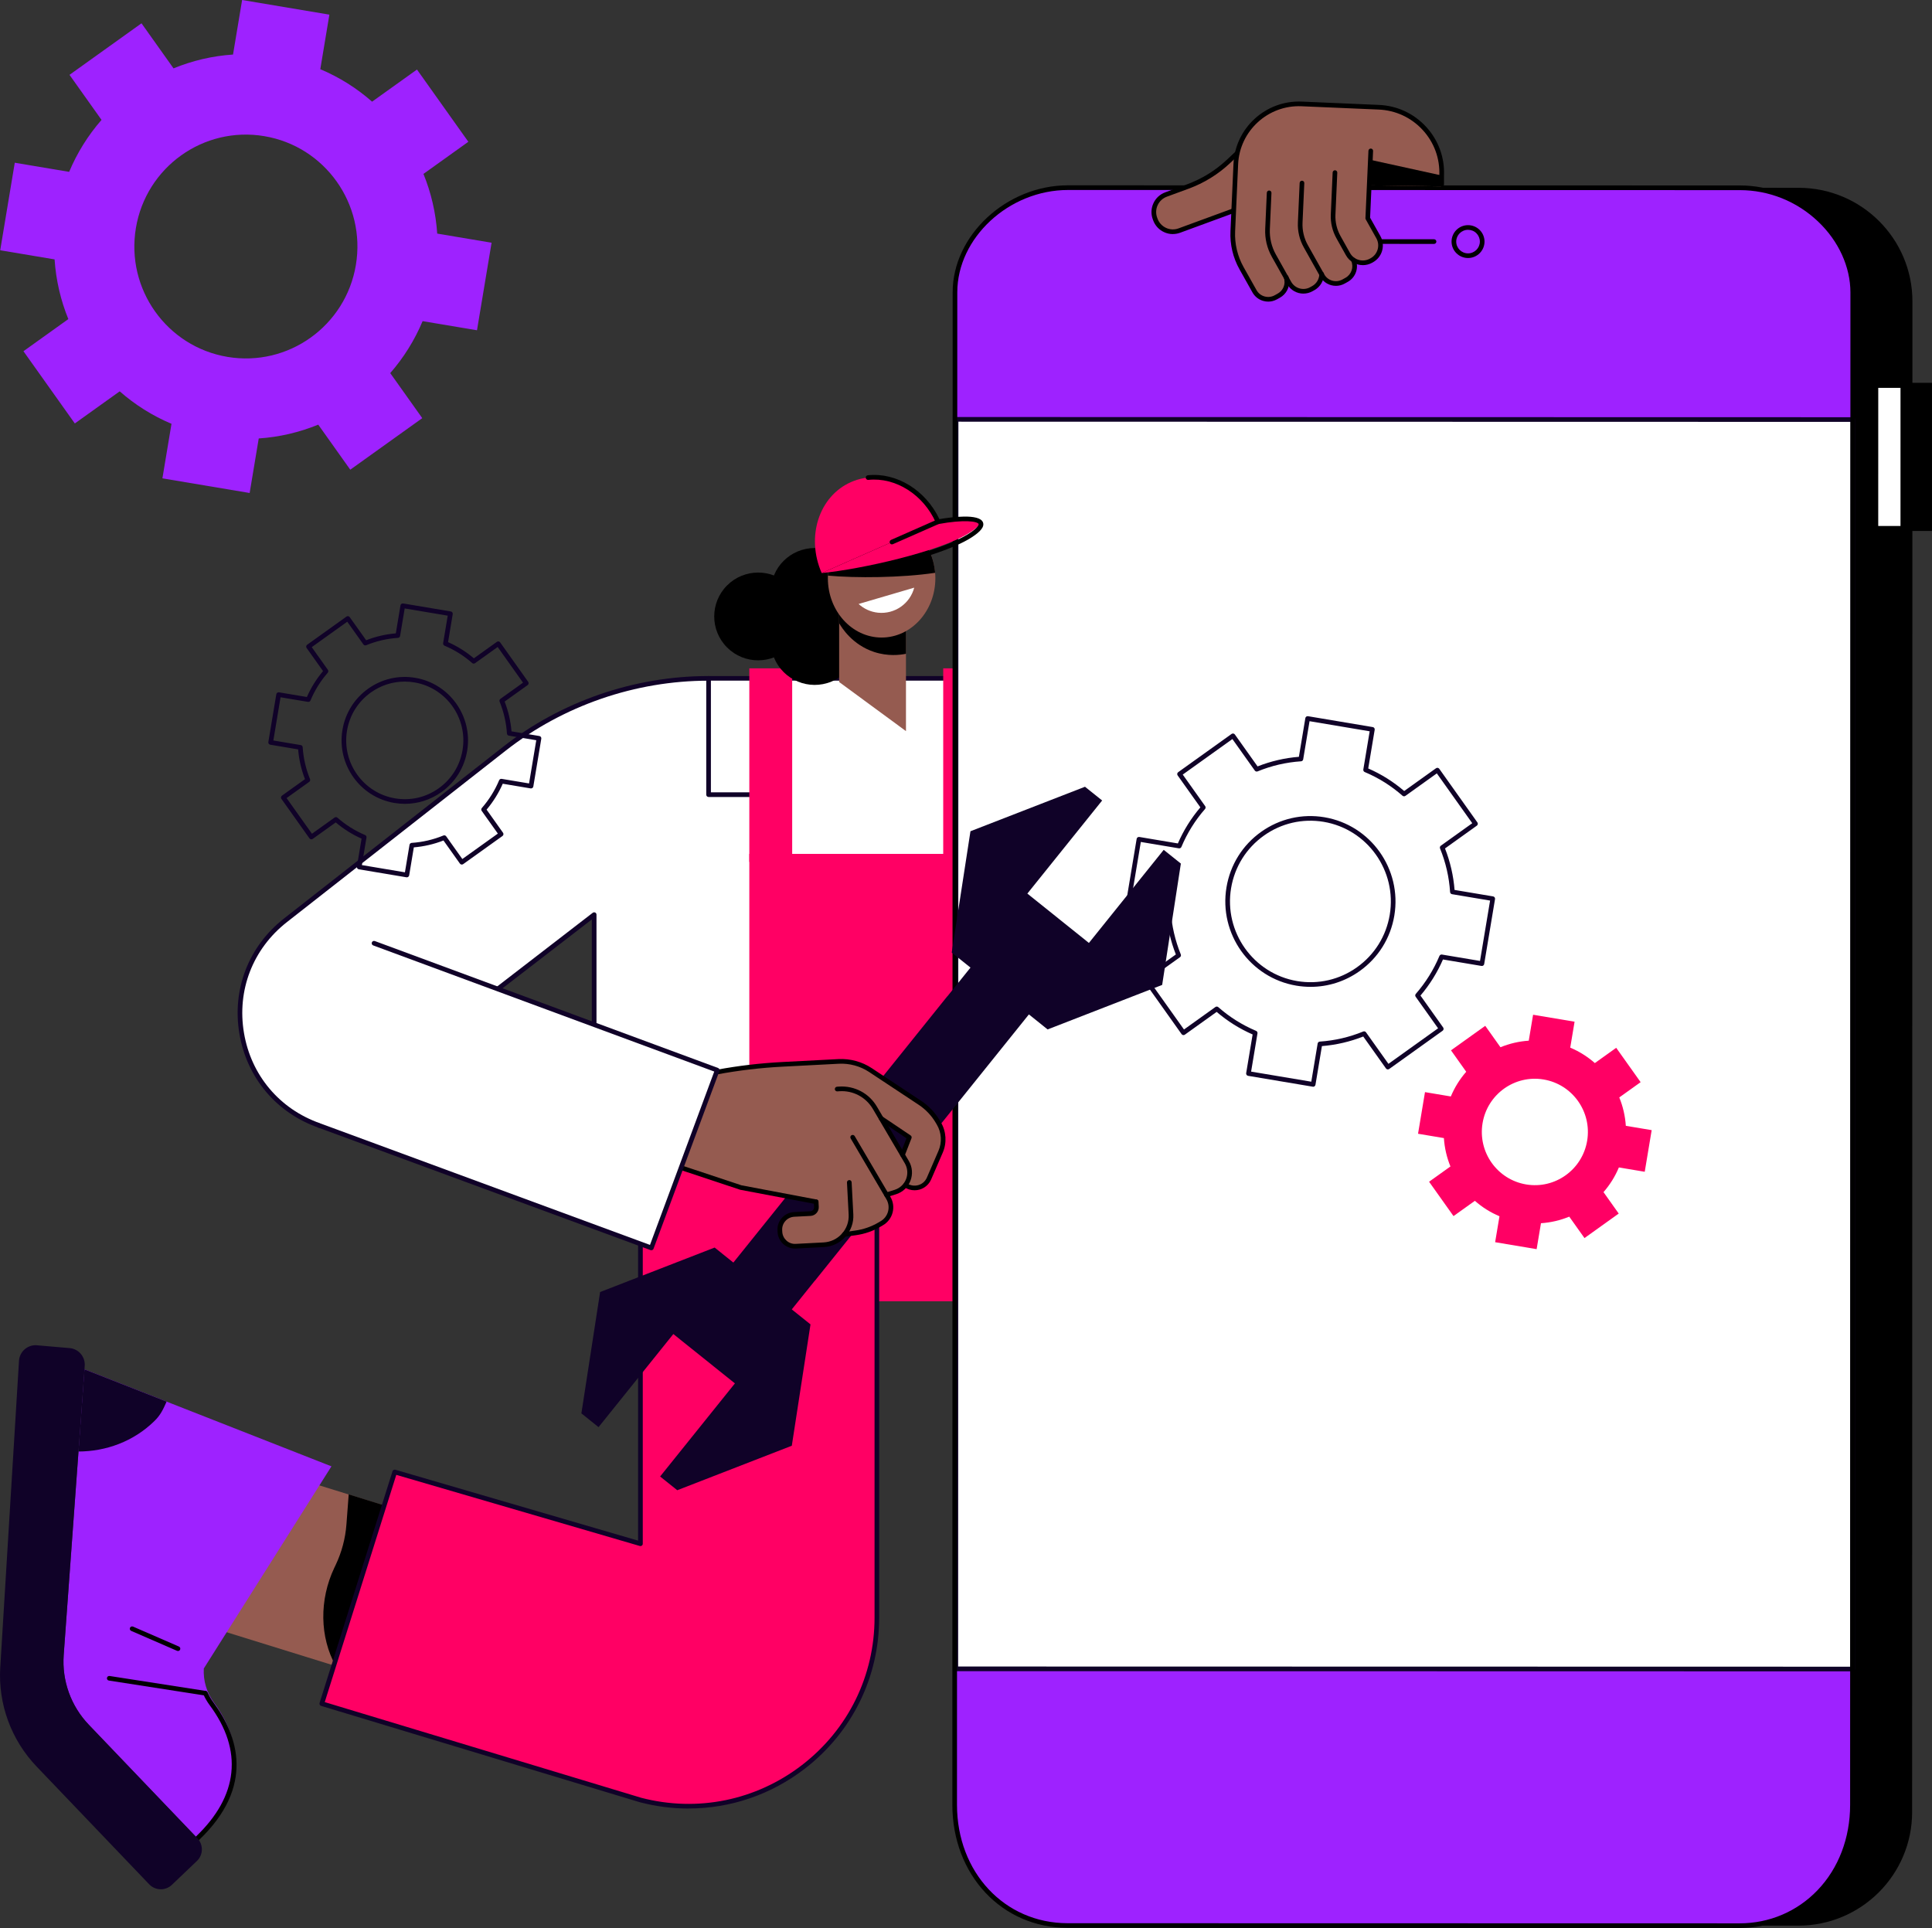
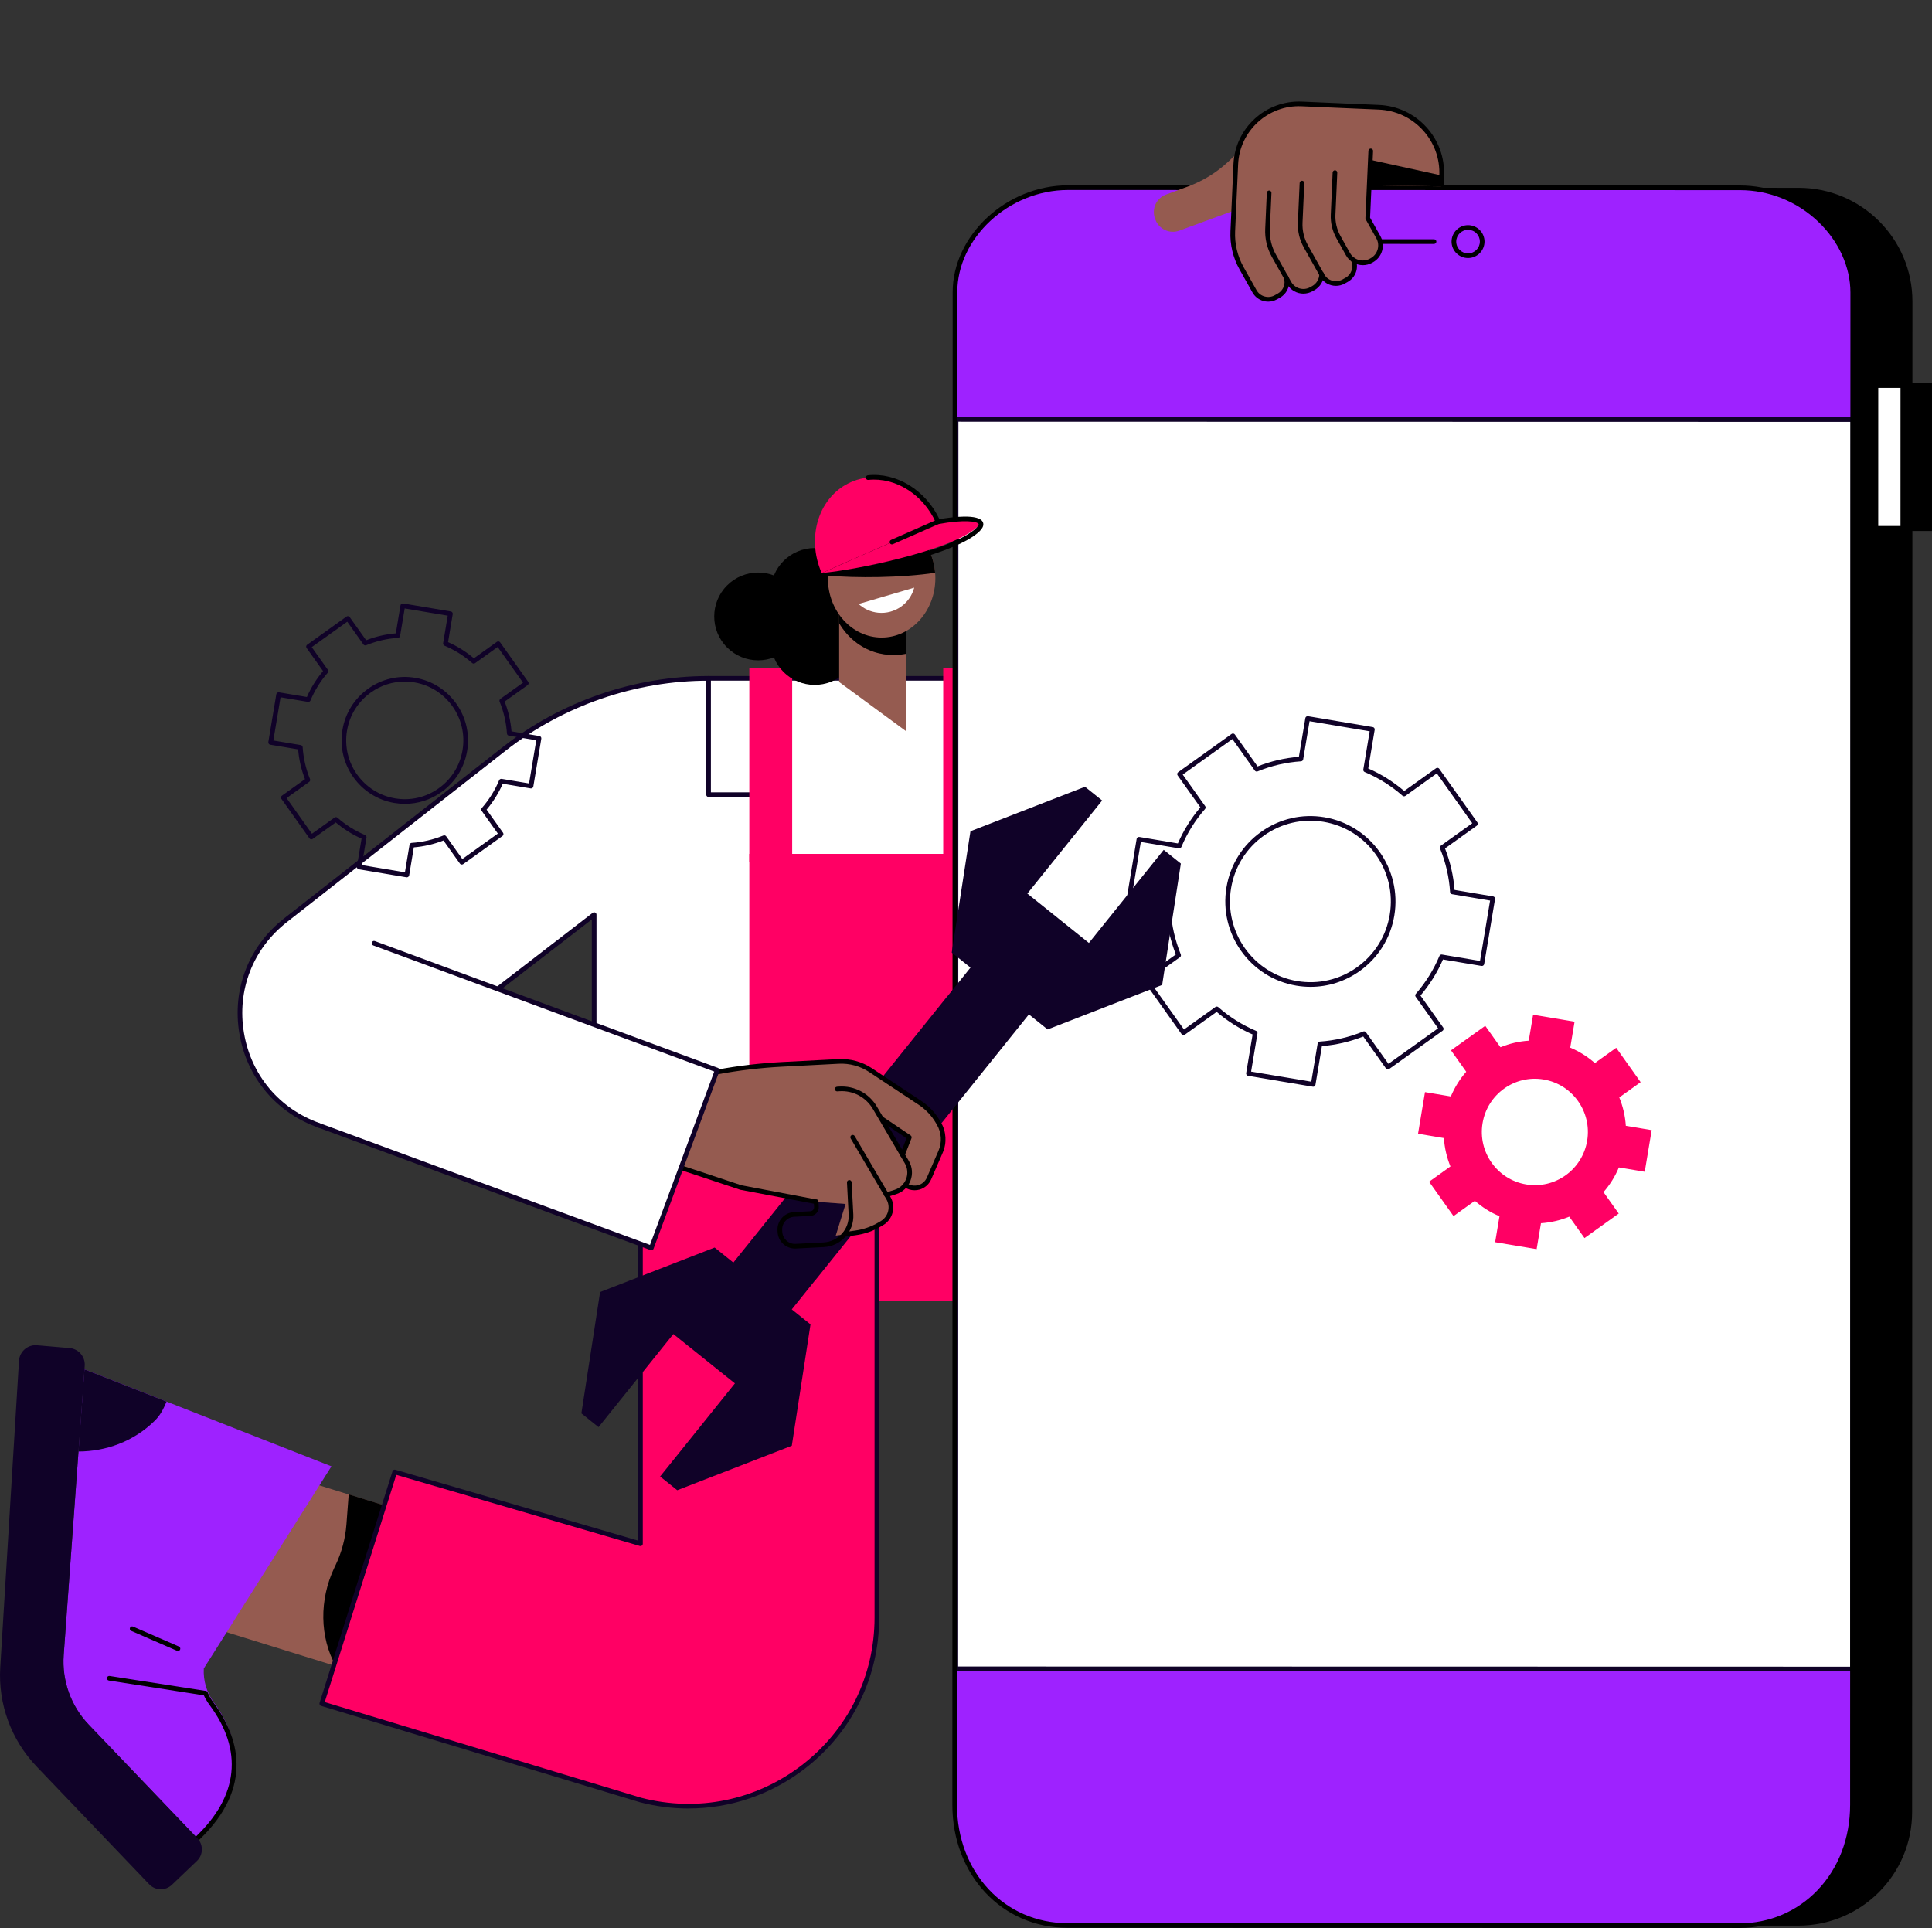
<svg xmlns="http://www.w3.org/2000/svg" width="497" height="496" viewBox="0 0 497 496" fill="none">
  <rect x="0" y="0" width="497" height="496" fill="#333333" stroke="none" />
  <g clip-path="url(#clip0_25_4)">
    <path d="M359.054 382.46H316.388V438.916H359.054V382.46Z" fill="#955B50" />
    <path d="M359.054 406.148C353.274 412.287 344.239 415.27 335.305 413.982L334.501 413.868C330.97 413.359 327.348 413.515 323.889 414.318L316.388 416.06V382.46H359.054V406.148Z" fill="black" />
    <path d="M333.35 272.059H169.208V334.773H311.303V406.148H365.254V303.922C365.254 286.326 350.972 272.059 333.356 272.059H333.35Z" fill="#FF0064" />
    <path d="M311.297 335.378C311.172 335.378 311.046 335.336 310.938 335.258C310.674 335.061 310.62 334.683 310.818 334.42L330.982 307.6C331.18 307.336 331.557 307.282 331.821 307.48C332.085 307.678 332.139 308.055 331.941 308.319L311.777 335.139C311.657 335.294 311.477 335.378 311.297 335.378Z" fill="#100228" />
    <path d="M429.949 477.253V467.76C429.949 460.675 424.726 454.674 417.705 453.685L398.081 450.924C394.963 450.487 392.007 449.271 389.489 447.391L385.016 444.318C375.321 437.664 372.94 428.357 372.383 427.35H308.563L304.462 476.636L429.955 477.253H429.949Z" fill="#9E22FF" />
-     <path d="M304.138 476.277C302.388 476.277 300.973 477.691 300.967 479.44L300.925 492.484C300.925 494.383 302.465 495.922 304.366 495.922H429.949C432.935 495.922 435.357 493.502 435.357 490.52V481.68C435.357 478.697 432.935 476.277 429.949 476.277H304.138Z" fill="black" />
    <path d="M429.979 476.87C429.979 476.87 429.955 476.87 429.943 476.87C429.613 476.852 429.361 476.571 429.379 476.235L429.781 469.288C430.195 462.118 425.146 455.895 418.035 454.817L394.459 451.242C394.208 451.206 393.938 451.32 393.794 451.541L381.634 470.012C381.455 470.288 381.083 470.366 380.801 470.186C380.525 470.006 380.447 469.635 380.627 469.353L392.787 450.882C393.188 450.271 393.914 449.948 394.633 450.062L418.209 453.637C425.938 454.811 431.424 461.567 430.968 469.359L430.566 476.307C430.548 476.624 430.285 476.87 429.967 476.87H429.979Z" fill="black" />
    <path d="M372.383 453.937C372.179 453.937 371.975 453.829 371.861 453.637C371.693 453.35 371.789 452.985 372.077 452.817L384.956 445.312C385.244 445.145 385.61 445.24 385.777 445.528C385.945 445.815 385.849 446.181 385.562 446.348L372.683 453.853C372.587 453.907 372.485 453.937 372.383 453.937Z" fill="black" />
    <path d="M328.512 476.906C324.422 460.411 312.659 453.422 306.573 450.84L304.282 476.343C303.587 476.343 328.512 476.912 328.512 476.912V476.906Z" fill="#100228" />
    <path d="M109.005 435.642L121.813 394.436L67.839 377.695L55.03 418.901L109.005 435.642Z" fill="#955B50" />
    <path d="M86.364 428.59C82.233 421.187 82.095 411.574 86.004 403.333L86.358 402.59C87.905 399.326 88.846 395.793 89.116 392.211L89.704 384.449L121.823 394.415L109.01 435.622L86.364 428.596V428.59Z" fill="black" />
    <path d="M164.747 463.071L82.778 438.287L101.539 378.687L164.753 397.152V271.43H225.575V416.156C225.575 447.918 195.518 471.102 164.753 463.071H164.747Z" fill="#FF0064" />
    <path d="M177.147 465.275C172.974 465.275 168.765 464.742 164.598 463.652C164.592 463.652 164.586 463.652 164.574 463.646L82.605 438.862C82.449 438.814 82.323 438.712 82.251 438.568C82.179 438.425 82.161 438.263 82.209 438.107L100.97 378.507C101.066 378.196 101.396 378.022 101.707 378.112L164.148 396.35V271.424C164.148 271.095 164.418 270.825 164.747 270.825H225.569C225.899 270.825 226.169 271.095 226.169 271.424V416.15C226.169 431.477 219.202 445.636 207.06 455.003C198.324 461.741 187.855 465.263 177.141 465.263L177.147 465.275ZM164.915 462.496C179.395 466.275 194.487 463.196 206.334 454.063C218.182 444.923 224.975 431.106 224.975 416.156V272.029H165.353V397.152C165.353 397.338 165.263 397.518 165.113 397.631C164.963 397.745 164.765 397.781 164.586 397.727L101.941 379.43L83.54 437.892L164.921 462.496H164.915Z" fill="#100228" />
    <path d="M85.261 377.238L21.729 352.292L16.387 425.775C15.907 432.393 18.245 438.904 22.832 443.695L50.791 472.935C66.428 458.016 59.628 444.186 55.054 438.023C53.177 435.49 52.254 432.387 52.427 429.243L85.261 377.238Z" fill="#9E22FF" />
    <path d="M50.791 473.534C50.635 473.534 50.473 473.474 50.359 473.348C50.131 473.109 50.137 472.731 50.377 472.504C61.355 462.035 62.579 450.325 53.915 438.646C53.273 437.778 52.727 436.837 52.302 435.843C52.17 435.538 52.314 435.184 52.614 435.059C52.919 434.927 53.273 435.065 53.399 435.37C53.789 436.28 54.286 437.143 54.874 437.933C61.2 446.462 65.702 459.537 51.199 473.372C51.085 473.48 50.935 473.54 50.785 473.54L50.791 473.534Z" fill="black" />
    <path d="M50.791 472.935L22.832 443.695C18.245 438.898 15.907 432.387 16.387 425.775L21.729 352.292L21.801 351.25C21.891 349.052 20.302 347.141 18.125 346.836L9.755 346.117C7.285 345.77 5.036 347.602 4.887 350.088L0.066 428.949C-0.51 438.383 2.878 447.624 9.407 454.458L38.385 484.77C39.962 486.417 42.57 486.477 44.219 484.902L50.653 478.763C52.302 477.188 52.361 474.582 50.785 472.935H50.791Z" fill="#100228" />
    <path d="M20.188 373.422C27.215 373.404 34.326 370.883 39.734 365.57C41.311 364.025 41.941 362.642 42.858 360.587L21.723 352.286L20.188 373.416V373.422Z" fill="#100228" />
    <path d="M52.757 436.191C52.727 436.191 52.697 436.191 52.661 436.185L28.013 432.351C27.683 432.303 27.461 431.992 27.515 431.669C27.569 431.339 27.875 431.118 28.198 431.172L52.847 435.005C53.177 435.053 53.399 435.364 53.345 435.687C53.297 435.981 53.045 436.197 52.751 436.197L52.757 436.191Z" fill="black" />
    <path d="M45.784 424.745C45.706 424.745 45.622 424.727 45.544 424.697L33.751 419.57C33.445 419.438 33.307 419.085 33.439 418.78C33.571 418.474 33.925 418.336 34.23 418.468L46.024 423.595C46.33 423.727 46.468 424.08 46.336 424.386C46.24 424.613 46.018 424.745 45.784 424.745Z" fill="black" />
    <path d="M364.139 197.797V174.517H182.279C163.213 174.517 144.697 180.908 129.702 192.665L73.443 236.758C54.382 251.695 59.479 281.792 82.395 289.638L152.852 235.309V279.007L252.838 271.424L262.863 222.132H339.766C353.226 222.132 364.139 211.232 364.139 197.786V197.797Z" fill="white" />
    <path d="M82.395 290.237C82.329 290.237 82.263 290.225 82.203 290.207C71.231 286.451 63.52 277.384 61.589 265.956C59.653 254.528 63.946 243.436 73.077 236.285L129.336 192.191C144.368 180.41 163.177 173.918 182.285 173.918H364.145C364.474 173.918 364.744 174.188 364.744 174.517V197.797C364.744 211.549 353.544 222.743 339.772 222.743H263.355L253.426 271.556C253.372 271.82 253.15 272.011 252.88 272.035L152.894 279.618C152.726 279.63 152.564 279.57 152.438 279.462C152.318 279.348 152.246 279.186 152.246 279.025V236.542L82.754 290.129C82.647 290.213 82.521 290.255 82.389 290.255L82.395 290.237ZM182.279 175.116C163.434 175.116 144.895 181.512 130.068 193.132L73.809 237.225C65.031 244.101 60.906 254.768 62.764 265.752C64.605 276.635 71.896 285.284 82.281 288.961L152.48 234.829C152.66 234.692 152.906 234.668 153.11 234.764C153.313 234.865 153.445 235.075 153.445 235.303V278.354L252.334 270.855L262.27 222.006C262.324 221.725 262.569 221.527 262.857 221.527H339.76C352.866 221.527 363.533 210.872 363.533 197.779V175.098H182.273L182.279 175.116Z" fill="#100228" />
    <path d="M220.287 230.146H202.293C201.964 230.146 201.694 229.876 201.694 229.547V205.039H182.279C181.949 205.039 181.68 204.769 181.68 204.44V174.517C181.68 174.188 181.949 173.918 182.279 173.918C182.609 173.918 182.879 174.188 182.879 174.517V203.841H202.293C202.623 203.841 202.893 204.11 202.893 204.44V228.948H220.287C220.617 228.948 220.886 229.217 220.886 229.547C220.886 229.876 220.617 230.146 220.287 230.146Z" fill="#100228" />
    <path d="M253.665 171.942H242.639V221.731H253.665V171.942Z" fill="#FF0064" />
    <path d="M203.786 171.942H192.76V221.731H203.786V171.942Z" fill="#FF0064" />
    <path d="M252.424 219.676H192.76V289.638H252.424V219.676Z" fill="#FF0064" />
    <path d="M415.761 125.832L403.936 114.02L381.691 136.242L393.515 148.053L415.761 125.832Z" fill="#955B50" />
    <path d="M322.617 180.123L380.915 128.034L413.664 164.185L357.651 214.34L322.617 180.123Z" fill="white" />
    <path d="M357.651 214.939C357.489 214.939 357.321 214.873 357.201 214.741C356.979 214.496 357.003 214.118 357.249 213.897L412.813 164.143L380.861 128.878L323.007 180.572C322.761 180.794 322.384 180.77 322.162 180.524C321.94 180.279 321.964 179.901 322.21 179.68L380.507 127.591C380.753 127.369 381.131 127.393 381.353 127.633L414.108 163.784C414.216 163.904 414.27 164.06 414.264 164.215C414.258 164.377 414.186 164.527 414.066 164.629L358.053 214.783C357.939 214.885 357.795 214.933 357.651 214.933V214.939Z" fill="#100228" />
    <path d="M290.318 48.28L462.668 48.316C478.851 48.316 491.97 61.409 491.964 77.55L491.886 466.179C491.886 482.32 478.761 495.407 462.578 495.401L290.228 495.365C274.045 495.365 260.926 482.272 260.932 466.131L261.01 77.502C261.01 61.361 274.135 48.274 290.318 48.28Z" fill="black" />
    <path d="M496.994 98.489H482.568V136.599H496.994V98.489Z" fill="black" />
    <path d="M489.493 99.195H482.568V135.916H489.493V99.195Z" fill="white" />
    <path d="M489.493 136.509H482.568C482.406 136.509 482.256 136.443 482.142 136.335C482.028 136.227 481.969 136.071 481.969 135.91V99.189C481.975 98.86 482.244 98.59 482.574 98.59H489.499C489.661 98.59 489.811 98.656 489.925 98.764C490.039 98.872 490.099 99.028 490.099 99.189V135.91C490.093 136.239 489.823 136.509 489.493 136.509ZM483.168 135.311H488.894L488.9 99.788H483.174L483.168 135.311Z" fill="black" />
    <path d="M274.927 48.28L447.277 48.316C463.459 48.316 476.578 61.409 476.572 77.55L476.494 466.179C476.494 482.32 463.369 495.407 447.187 495.401L274.837 495.365C258.654 495.365 245.535 482.272 245.541 466.131L245.619 77.502C245.619 61.361 258.744 48.274 274.927 48.28Z" fill="#9E22FF" />
    <path d="M476.608 107.91H245.913V429.357H476.608V107.91Z" fill="white" />
    <path d="M476.578 429.98L245.883 429.932C245.553 429.932 245.283 429.662 245.283 429.333L245.349 107.886C245.349 107.556 245.619 107.287 245.949 107.287L476.644 107.335C476.806 107.335 476.956 107.401 477.07 107.508C477.184 107.616 477.244 107.772 477.244 107.934L477.178 429.381C477.178 429.542 477.112 429.692 477.004 429.806C476.896 429.92 476.74 429.98 476.578 429.98ZM246.482 428.734L475.979 428.782L476.045 108.533L246.548 108.485L246.482 428.734Z" fill="#100228" />
    <path d="M447.481 496L274.645 495.964C257.737 495.964 244.99 482.35 244.99 464.304L245.067 75.19C245.067 60.534 258.93 47.675 274.729 47.675L447.57 47.711C455.377 47.711 462.824 50.694 468.532 56.114C474.06 61.355 477.226 68.326 477.226 75.238L477.148 464.352C477.148 473.145 474.066 481.212 468.466 487.07C462.962 492.832 455.509 496 447.487 496H447.481ZM274.723 48.879C259.565 48.879 246.267 61.175 246.261 75.196L246.183 464.31C246.183 481.674 258.414 494.766 274.639 494.772L447.475 494.808C455.167 494.808 462.308 491.772 467.585 486.249C472.969 480.619 475.931 472.845 475.937 464.358L476.015 75.244C476.015 68.662 472.981 62.008 467.692 56.989C462.206 51.784 455.059 48.921 447.558 48.915L274.717 48.879H274.723Z" fill="black" />
    <path d="M368.899 62.75L319.446 62.738C319.116 62.738 318.846 62.469 318.846 62.139C318.846 61.81 319.116 61.54 319.446 61.54L368.899 61.552C369.229 61.552 369.499 61.822 369.499 62.151C369.499 62.481 369.229 62.75 368.899 62.75Z" fill="black" />
    <path d="M377.647 66.38C375.309 66.38 373.408 64.481 373.408 62.151C373.408 59.821 375.309 57.923 377.647 57.923C378.78 57.923 379.842 58.366 380.645 59.163C381.443 59.959 381.886 61.025 381.886 62.151C381.886 64.481 379.986 66.38 377.647 66.38ZM377.647 59.121C375.974 59.121 374.607 60.48 374.607 62.151C374.607 63.822 375.968 65.182 377.647 65.182C379.32 65.182 380.687 63.822 380.687 62.151C380.687 61.343 380.369 60.582 379.8 60.007C379.224 59.432 378.463 59.121 377.653 59.121H377.647Z" fill="black" />
    <path d="M300.583 234.374C300.847 238.345 301.752 242.19 303.209 245.772L294.641 251.905L304.444 265.698L313.012 259.565C315.914 262.117 319.236 264.225 322.899 265.764L321.161 276.18L337.811 278.977L339.55 268.561C343.507 268.298 347.338 267.387 350.906 265.926L357.022 274.527L370.764 264.686L364.648 256.086C367.19 253.175 369.289 249.839 370.83 246.167L381.209 247.91L383.991 231.2L373.612 229.457C373.348 225.486 372.443 221.641 370.986 218.059L379.554 211.926L369.751 198.133L361.183 204.266C358.281 201.714 354.959 199.606 351.296 198.067L353.034 187.652L336.384 184.855L334.645 195.27C330.688 195.534 326.857 196.444 323.289 197.905L317.173 189.305L303.431 199.145L309.547 207.746C307.004 210.657 304.906 213.993 303.365 217.664L292.986 215.921L290.204 232.631L300.583 234.374ZM316.1 228.391C318.037 216.754 329.015 208.896 340.611 210.842C352.207 212.789 360.037 223.803 358.101 235.44C356.164 247.078 345.186 254.936 333.59 252.989C321.994 251.043 314.163 240.028 316.106 228.391H316.1Z" fill="white" />
    <path d="M337.817 279.576C337.781 279.576 337.751 279.576 337.715 279.57L321.065 276.773C320.741 276.719 320.519 276.407 320.573 276.084L322.234 266.13C318.882 264.668 315.77 262.716 312.982 260.326L304.798 266.184C304.666 266.279 304.51 266.315 304.348 266.285C304.192 266.261 304.048 266.172 303.959 266.04L294.155 252.246C293.963 251.977 294.029 251.606 294.293 251.414L302.484 245.55C301.14 242.124 300.313 238.537 300.025 234.877L290.108 233.212C289.784 233.158 289.563 232.847 289.616 232.524L292.399 215.813C292.423 215.658 292.512 215.514 292.644 215.424C292.776 215.334 292.932 215.298 293.094 215.322L303.005 216.987C304.462 213.621 306.411 210.501 308.791 207.704L302.945 199.486C302.753 199.217 302.819 198.846 303.083 198.654L316.826 188.813C316.957 188.718 317.119 188.688 317.275 188.712C317.431 188.736 317.575 188.825 317.665 188.957L323.505 197.169C326.917 195.821 330.49 194.994 334.136 194.701L335.796 184.747C335.82 184.591 335.91 184.447 336.042 184.357C336.174 184.268 336.33 184.232 336.492 184.256L353.142 187.053C353.466 187.106 353.688 187.418 353.634 187.741L351.973 197.696C355.325 199.157 358.437 201.11 361.225 203.499L369.409 197.642C369.541 197.546 369.703 197.516 369.859 197.54C370.015 197.564 370.158 197.654 370.248 197.785L380.052 211.579C380.243 211.848 380.177 212.22 379.914 212.411L371.723 218.275C373.066 221.701 373.894 225.288 374.182 228.948L384.099 230.613C384.422 230.667 384.644 230.978 384.59 231.302L381.802 248.012C381.778 248.168 381.688 248.311 381.556 248.401C381.425 248.491 381.269 248.533 381.107 248.503L371.196 246.838C369.739 250.204 367.79 253.324 365.41 256.121L371.25 264.339C371.442 264.608 371.376 264.98 371.112 265.171L357.369 275.012C357.237 275.108 357.076 275.138 356.92 275.114C356.764 275.09 356.62 275 356.53 274.868L350.69 266.657C347.278 268.004 343.705 268.831 340.059 269.124L338.399 279.079C338.375 279.234 338.285 279.378 338.153 279.468C338.051 279.54 337.931 279.582 337.805 279.582L337.817 279.576ZM321.856 275.689L337.325 278.282L338.962 268.46C339.01 268.184 339.238 267.98 339.514 267.962C343.351 267.705 347.11 266.836 350.684 265.369C350.942 265.261 351.236 265.351 351.403 265.579L357.171 273.688L369.943 264.548L364.175 256.433C364.013 256.205 364.031 255.9 364.211 255.69C366.753 252.773 368.797 249.491 370.29 245.934C370.398 245.676 370.668 245.526 370.944 245.574L380.729 247.215L383.319 231.685L373.528 230.044C373.252 229.996 373.048 229.768 373.03 229.493C372.779 225.642 371.909 221.869 370.446 218.281C370.344 218.023 370.428 217.73 370.65 217.568L378.732 211.783L369.619 198.965L361.536 204.751C361.309 204.913 361.003 204.901 360.793 204.715C357.891 202.164 354.617 200.109 351.068 198.618C350.81 198.51 350.666 198.241 350.708 197.965L352.345 188.137L336.876 185.537L335.239 195.36C335.191 195.635 334.963 195.839 334.687 195.857C330.85 196.114 327.09 196.983 323.517 198.45C323.259 198.558 322.959 198.468 322.797 198.241L317.029 190.131L304.258 199.271L310.026 207.386C310.188 207.614 310.17 207.919 309.99 208.129C307.448 211.04 305.403 214.322 303.911 217.886C303.803 218.143 303.533 218.287 303.257 218.245L293.472 216.604L290.882 232.134L300.673 233.775C300.949 233.823 301.152 234.051 301.17 234.326C301.422 238.183 302.298 241.951 303.755 245.538C303.857 245.796 303.773 246.089 303.551 246.251L295.462 252.037L304.576 264.854L312.658 259.068C312.886 258.907 313.192 258.918 313.402 259.104C316.304 261.656 319.578 263.71 323.121 265.201C323.379 265.309 323.523 265.579 323.481 265.854L321.844 275.683L321.856 275.689ZM337.145 253.881C335.934 253.881 334.711 253.78 333.488 253.576C321.586 251.576 313.522 240.232 315.506 228.289C316.472 222.485 319.638 217.412 324.422 214.005C329.177 210.621 334.957 209.285 340.707 210.249C352.609 212.25 360.673 223.593 358.688 235.536C357.723 241.34 354.557 246.413 349.773 249.821C346.031 252.486 341.648 253.881 337.145 253.881ZM316.694 228.487C314.811 239.783 322.438 250.504 333.686 252.396C339.118 253.307 344.586 252.049 349.077 248.844C353.598 245.622 356.59 240.825 357.507 235.339C359.39 224.043 351.763 213.322 340.515 211.429C335.083 210.519 329.615 211.777 325.124 214.981C320.603 218.203 317.611 223.001 316.694 228.487Z" fill="#100228" />
    <path d="M371.435 292.788C371.603 295.334 372.185 297.795 373.12 300.089L367.628 304.018L373.912 312.858L379.404 308.929C381.263 310.564 383.391 311.912 385.736 312.9L384.62 319.572L395.293 321.363L396.408 314.691C398.944 314.523 401.397 313.942 403.687 313.002L407.602 318.512L416.41 312.206L412.495 306.695C414.126 304.827 415.469 302.695 416.452 300.341L423.102 301.455L424.888 290.746L418.239 289.632C418.071 287.086 417.489 284.625 416.554 282.331L422.046 278.402L415.763 269.562L410.27 273.491C408.412 271.855 406.283 270.508 403.939 269.52L405.054 262.848L394.382 261.057L393.266 267.729C390.73 267.897 388.278 268.478 385.987 269.418L382.072 263.908L373.264 270.214L377.179 275.725C375.549 277.593 374.206 279.725 373.222 282.079L366.573 280.965L364.786 291.674L371.435 292.788ZM381.383 288.955C382.624 281.498 389.657 276.461 397.086 277.713C404.514 278.959 409.533 286.014 408.292 293.471C407.051 300.928 400.018 305.965 392.589 304.713C385.16 303.461 380.141 296.412 381.383 288.955Z" fill="#FF0064" />
    <path d="M325.19 32.911L324.626 51.526L303.383 59.324C300.889 60.241 298.125 58.965 297.213 56.473L297.117 56.21C296.2 53.718 297.477 50.957 299.971 50.047L305.547 47.998C309.451 46.567 313.024 44.357 316.052 41.512L325.196 32.911H325.19Z" fill="#955B50" />
    <path d="M317.845 43.626L317.137 59.492C316.987 62.816 317.773 66.116 319.404 69.021L322.719 74.932C323.811 76.879 326.269 77.574 328.217 76.484L328.985 76.058C330.934 74.968 331.629 72.513 330.538 70.566L326.886 62.409L327.708 44.069L317.857 43.632L317.845 43.626Z" fill="#955B50" />
    <path d="M327.006 37.888L326.065 58.917C325.957 61.307 326.521 63.684 327.696 65.769L331.635 72.794C332.762 74.813 335.323 75.531 337.343 74.405L337.847 74.124C339.867 72.998 340.587 70.446 339.46 68.422L334.975 60.408L335.964 38.278L327.012 37.877L327.006 37.888Z" fill="#955B50" />
    <path d="M335.437 35.828L334.477 57.252C334.381 59.384 334.885 61.504 335.928 63.367L340.143 70.878C341.229 72.818 343.687 73.513 345.624 72.423L346.409 71.986C348.352 70.902 349.047 68.452 347.956 66.511L343.387 58.354L344.376 36.223L335.425 35.822L335.437 35.828Z" fill="#955B50" />
    <path d="M343.897 33.612L342.937 55.204C342.848 57.228 343.327 59.24 344.316 61.007L346.763 65.379C347.938 67.482 350.594 68.23 352.699 67.056L352.902 66.943C355.007 65.769 355.757 63.115 354.581 61.013L351.853 56.138L352.843 34.007L343.891 33.606L343.897 33.612Z" fill="#955B50" />
    <path d="M317.605 48.987L317.875 42.913C318.289 33.6 326.185 26.389 335.509 26.802L353.13 27.587L352.357 44.83L317.599 48.987H317.605Z" fill="#955B50" />
    <path d="M354.671 27.593L337.049 26.874L335.509 47.423L370.758 47.95L370.872 45.148C371.25 35.834 364.001 27.976 354.677 27.593H354.671Z" fill="#955B50" />
    <path d="M351.991 47.681L370.752 47.95L370.866 45.148L352.507 41.117L351.991 47.681Z" fill="black" />
-     <path d="M301.716 60.223C300.942 60.223 300.169 60.055 299.45 59.72C298.136 59.115 297.141 58.037 296.643 56.677L296.548 56.413C296.05 55.06 296.11 53.593 296.715 52.281C297.321 50.969 298.4 49.975 299.761 49.478L305.337 47.429C309.187 46.016 312.652 43.878 315.638 41.069L317.749 39.08C317.989 38.853 318.366 38.865 318.594 39.104C318.822 39.344 318.81 39.727 318.57 39.949L316.46 41.937C313.354 44.86 309.75 47.082 305.751 48.55L300.175 50.598C299.12 50.987 298.28 51.76 297.807 52.778C297.333 53.796 297.291 54.94 297.675 55.994L297.771 56.258C298.16 57.312 298.934 58.15 299.953 58.623C300.972 59.097 302.118 59.145 303.173 58.755L316.927 53.706C317.239 53.593 317.581 53.754 317.695 54.06C317.809 54.371 317.647 54.712 317.341 54.826L303.587 59.875C302.981 60.097 302.346 60.211 301.716 60.211V60.223Z" fill="black" />
    <path d="M331.018 72.692C330.718 72.692 330.454 72.465 330.424 72.159C330.4 71.932 330.352 71.71 330.286 71.501C330.184 71.183 330.358 70.848 330.676 70.746C330.988 70.644 331.33 70.818 331.431 71.135C331.521 71.423 331.587 71.722 331.623 72.028C331.659 72.357 331.425 72.65 331.096 72.692C331.072 72.692 331.048 72.692 331.03 72.692H331.018Z" fill="black" />
    <path d="M335.305 75.537C333.626 75.537 331.989 74.657 331.113 73.088L327.174 66.062C325.945 63.876 325.358 61.397 325.471 58.887L325.885 49.586C325.903 49.256 326.185 48.993 326.509 49.017C326.838 49.029 327.096 49.31 327.078 49.639L326.665 58.941C326.563 61.223 327.102 63.481 328.217 65.475L332.157 72.501C333.128 74.226 335.317 74.849 337.049 73.878L337.553 73.597C338.668 72.974 339.376 71.788 339.394 70.506C339.394 70.177 339.664 69.913 339.993 69.913H339.999C340.329 69.913 340.593 70.189 340.593 70.518C340.569 72.225 339.628 73.806 338.141 74.639L337.637 74.921C336.899 75.334 336.096 75.531 335.305 75.531V75.537Z" fill="black" />
    <path d="M343.663 73.537C342.038 73.537 340.461 72.686 339.616 71.171L335.407 63.661C334.303 61.696 333.776 59.474 333.878 57.222L334.333 47.058C334.351 46.729 334.639 46.471 334.957 46.489C335.287 46.501 335.544 46.783 335.526 47.112L335.071 57.276C334.981 59.3 335.455 61.307 336.45 63.074L340.665 70.584C341.115 71.381 341.846 71.962 342.727 72.207C343.609 72.453 344.532 72.345 345.336 71.902L346.121 71.465C347.656 70.608 348.292 68.746 347.602 67.134C347.47 66.829 347.614 66.481 347.92 66.35C348.22 66.218 348.573 66.362 348.705 66.667C349.635 68.841 348.777 71.357 346.709 72.513L345.923 72.95C345.21 73.345 344.436 73.537 343.675 73.537H343.663Z" fill="black" />
    <path d="M326.245 77.598C325.819 77.598 325.393 77.538 324.974 77.418C323.781 77.083 322.791 76.298 322.186 75.22L318.87 69.314C317.185 66.308 316.376 62.906 316.532 59.462L317.305 42.213C317.719 32.953 325.585 25.742 334.873 26.137L354.695 26.988C359.366 27.18 363.683 29.174 366.849 32.606C370.014 36.038 371.657 40.5 371.465 45.166V47.447C371.459 47.777 371.19 48.046 370.86 48.046C370.53 48.046 370.26 47.777 370.26 47.447V45.142C370.446 40.775 368.917 36.619 365.967 33.42C363.017 30.222 358.994 28.365 354.647 28.186L334.825 27.335C326.209 26.958 318.888 33.666 318.504 42.267L317.731 59.516C317.587 62.732 318.342 65.918 319.919 68.728L323.235 74.633C323.685 75.436 324.416 76.016 325.304 76.262C326.185 76.514 327.114 76.4 327.918 75.957L328.685 75.531C329.896 74.855 330.58 73.531 330.43 72.153C330.394 71.824 330.634 71.531 330.958 71.495C331.287 71.459 331.581 71.698 331.617 72.022C331.821 73.878 330.898 75.663 329.267 76.579L328.499 77.005C327.798 77.394 327.024 77.598 326.239 77.598H326.245Z" fill="black" />
    <path d="M350.582 68.212C348.843 68.212 347.146 67.296 346.241 65.673L343.795 61.301C342.752 59.432 342.248 57.318 342.344 55.18L342.818 44.381C342.83 44.051 343.123 43.782 343.441 43.806C343.771 43.818 344.029 44.099 344.011 44.429L343.537 55.228C343.453 57.144 343.903 59.043 344.838 60.714L347.284 65.086C348.298 66.895 350.594 67.542 352.405 66.535L352.609 66.422C353.484 65.93 354.12 65.134 354.395 64.164C354.671 63.199 354.551 62.181 354.06 61.307L351.332 56.431C351.278 56.336 351.254 56.222 351.254 56.114L352.027 38.787C352.045 38.458 352.327 38.206 352.651 38.218C352.98 38.23 353.238 38.511 353.22 38.841L352.453 56L355.103 60.732C355.751 61.888 355.906 63.223 355.547 64.499C355.187 65.775 354.347 66.829 353.19 67.476L352.986 67.59C352.225 68.015 351.392 68.218 350.576 68.218L350.582 68.212Z" fill="black" />
    <path d="M203.684 336.858L209.626 329.461L209.644 329.473L264.68 260.973L269.495 264.836L298.964 253.384L303.773 222.168L299.36 218.634L280.119 242.586L264.284 229.888L283.525 205.937L279.112 202.403L249.648 213.849L244.834 245.065L249.654 248.928L243.707 256.325L243.689 256.313L188.653 324.813L183.838 320.95L154.375 332.396L149.56 363.612L153.973 367.152L173.214 343.2L189.055 355.898L169.814 379.849L174.221 383.383L203.69 371.937L208.499 340.721L203.684 336.858Z" fill="#100228" />
    <path d="M220.065 317.183L214.992 317.877L218.128 307.791L211.389 296.316L218.95 291.884L228.543 308.217C229.862 310.463 229.113 313.356 226.858 314.679L226.259 315.033C224.358 316.147 222.253 316.877 220.065 317.177V317.183Z" fill="#955B50" />
    <path d="M228.045 307.378L214.405 284.158L221.966 279.725L233.274 298.975C234.994 301.898 233.537 305.665 230.3 306.677L228.051 307.378H228.045Z" fill="#955B50" />
-     <path d="M218.896 312.457L218.038 295.975L209.284 296.43L210.016 310.493C210.064 311.391 209.374 312.158 208.475 312.206L204.284 312.421C202.143 312.535 200.494 314.356 200.608 316.494L200.632 316.925C200.746 319.063 202.569 320.71 204.71 320.597L211.887 320.225C215.976 320.016 219.111 316.53 218.902 312.451L218.896 312.457Z" fill="#955B50" />
    <path d="M231.199 299.586C230.75 300.736 230.857 302.03 231.481 303.096L231.787 303.623C233.466 306.48 237.681 306.222 238.994 303.18L241.974 296.298C242.993 293.944 242.825 291.249 241.53 289.039L241.23 288.53C240.103 286.613 238.556 284.978 236.697 283.744L222.691 274.467C221.084 273.401 219.172 272.88 217.247 272.981L201.244 273.814C189.936 274.401 178.754 276.479 167.985 279.995L142.887 286.715L149.554 291.884L190.584 305.521L209.95 309.175L222.152 310.079L220.785 283.768L233.915 292.603L231.199 299.586Z" fill="#955B50" />
    <path d="M228.045 307.977C227.788 307.977 227.554 307.815 227.476 307.558C227.38 307.24 227.554 306.905 227.872 306.809L230.12 306.108C231.487 305.683 232.572 304.671 233.088 303.329C233.604 301.994 233.484 300.514 232.758 299.281L224.55 285.308C222.751 282.253 219.441 280.492 215.898 280.738L215.394 280.774C215.064 280.798 214.777 280.546 214.759 280.217C214.735 279.887 214.986 279.6 215.316 279.576L215.82 279.54C219.819 279.276 223.561 281.247 225.587 284.703L233.795 298.676C234.707 300.227 234.857 302.084 234.209 303.761C233.562 305.438 232.201 306.713 230.48 307.246L228.231 307.947C228.171 307.965 228.111 307.977 228.051 307.977H228.045Z" fill="black" />
    <path d="M204.506 321.208C202.137 321.208 200.153 319.351 200.033 316.961L200.009 316.53C199.949 315.338 200.356 314.188 201.154 313.302C201.951 312.415 203.055 311.888 204.254 311.828L208.445 311.613C209.014 311.583 209.452 311.098 209.422 310.529L209.356 309.217C209.338 308.888 209.596 308.606 209.926 308.588C210.25 308.558 210.537 308.822 210.555 309.157L210.621 310.469C210.687 311.696 209.74 312.745 208.511 312.811L204.32 313.026C203.444 313.074 202.641 313.457 202.053 314.104C201.466 314.757 201.166 315.596 201.214 316.47L201.238 316.901C201.334 318.704 202.887 320.111 204.685 320.004L211.862 319.632C213.679 319.536 215.352 318.746 216.569 317.392C217.786 316.045 218.404 314.302 218.314 312.487L217.882 304.222C217.864 303.892 218.116 303.611 218.452 303.593C218.776 303.563 219.063 303.827 219.081 304.162L219.513 312.427C219.627 314.559 218.896 316.608 217.463 318.195C216.03 319.782 214.063 320.716 211.928 320.83L204.751 321.202C204.673 321.202 204.596 321.202 204.518 321.202L204.506 321.208Z" fill="black" />
    <path d="M232.171 297.693C232.099 297.693 232.027 297.681 231.955 297.652C231.649 297.532 231.493 297.184 231.613 296.879L233.19 292.836L226.337 288.23C226.061 288.045 225.989 287.673 226.175 287.398C226.361 287.122 226.732 287.05 227.008 287.236L234.257 292.111C234.491 292.267 234.581 292.567 234.479 292.824L232.728 297.316C232.638 297.556 232.41 297.699 232.171 297.699V297.693Z" fill="black" />
    <path d="M235.282 306.216C234.335 306.216 233.394 305.935 232.62 305.396C232.35 305.204 232.284 304.833 232.47 304.563C232.662 304.294 233.034 304.228 233.304 304.413C234.137 304.994 235.234 305.174 236.236 304.887C237.237 304.605 238.022 303.91 238.442 302.94L241.422 296.058C242.363 293.89 242.207 291.381 241.008 289.344L240.709 288.835C239.635 287.008 238.13 285.421 236.362 284.247L223.596 275.796C221.3 274.275 218.524 273.521 215.778 273.664L201.262 274.419C190.008 275 178.874 277.072 168.159 280.57C168.003 280.618 167.835 280.606 167.691 280.528L145.549 268.771C145.255 268.615 145.147 268.256 145.303 267.962C145.459 267.669 145.819 267.561 146.112 267.717L168.027 279.354C178.766 275.868 189.924 273.808 201.196 273.221L215.712 272.466C218.716 272.317 221.75 273.137 224.256 274.796L237.021 283.247C238.94 284.523 240.571 286.242 241.74 288.224L242.04 288.733C243.431 291.099 243.611 294.016 242.519 296.532L239.539 303.413C238.982 304.701 237.896 305.653 236.559 306.037C236.14 306.156 235.708 306.216 235.276 306.216H235.282Z" fill="black" />
    <path d="M209.95 309.774C209.914 309.774 209.878 309.774 209.836 309.762L190.475 306.096C190.475 306.096 190.421 306.084 190.398 306.078L149.368 292.453C149.056 292.351 148.882 292.01 148.99 291.698C149.092 291.387 149.434 291.213 149.746 291.321L190.739 304.935L210.064 308.594C210.388 308.654 210.603 308.971 210.543 309.295C210.49 309.582 210.238 309.78 209.956 309.78L209.95 309.774Z" fill="black" />
    <path d="M217.193 318.171C216.899 318.171 216.641 317.955 216.599 317.656C216.551 317.326 216.785 317.027 217.109 316.979L219.981 316.584C222.097 316.29 224.106 315.596 225.953 314.517L226.552 314.164C228.513 313.014 229.173 310.481 228.021 308.522L218.83 292.878C218.662 292.591 218.758 292.225 219.046 292.057C219.333 291.89 219.699 291.986 219.867 292.273L229.059 307.917C230.546 310.445 229.694 313.715 227.158 315.2L226.558 315.554C224.574 316.716 222.415 317.464 220.143 317.776L217.271 318.171C217.271 318.171 217.217 318.171 217.187 318.171H217.193Z" fill="black" />
    <path d="M96.221 242.664L184.51 275.317L167.559 321.046L82.047 289.518L96.221 242.664Z" fill="white" />
    <path d="M167.559 321.645C167.487 321.645 167.421 321.633 167.349 321.609L81.837 290.081C81.525 289.967 81.369 289.62 81.483 289.308C81.597 288.997 81.945 288.841 82.251 288.955L167.206 320.273L183.736 275.671L96.011 243.227C95.699 243.113 95.543 242.765 95.657 242.454C95.771 242.142 96.119 241.981 96.431 242.101L184.719 274.754C184.869 274.808 184.989 274.922 185.055 275.066C185.121 275.21 185.127 275.377 185.073 275.527L168.123 321.255C168.033 321.495 167.805 321.645 167.559 321.645Z" fill="#100228" />
    <path d="M209.572 163.568C215.814 163.568 220.874 158.514 220.874 152.279C220.874 146.043 215.814 140.989 209.572 140.989C203.33 140.989 198.27 146.043 198.27 152.279C198.27 158.514 203.33 163.568 209.572 163.568Z" fill="black" />
    <path d="M213.898 175.342C219.665 172.955 222.404 166.351 220.015 160.591C217.626 154.83 211.015 152.094 205.248 154.481C199.481 156.867 196.743 163.471 199.131 169.232C201.52 174.992 208.131 177.728 213.898 175.342Z" fill="black" />
    <path d="M203.026 166.573C207.439 162.164 207.439 155.015 203.026 150.606C198.612 146.197 191.456 146.197 187.042 150.606C182.628 155.015 182.628 162.164 187.042 166.573C191.456 170.982 198.612 170.982 203.026 166.573Z" fill="black" />
    <path d="M215.868 175.457L233.058 188.089V153.824H215.868V175.457Z" fill="#955B50" />
    <path d="M215.868 160.334V153.824H233.058V168.198C231.505 168.51 228.411 168.893 224.861 167.725C219.303 165.898 216.575 161.556 215.868 160.334Z" fill="black" />
    <path d="M226.792 164.018C234.428 164.018 240.619 157.182 240.619 148.751C240.619 140.319 234.428 133.484 226.792 133.484C219.156 133.484 212.966 140.319 212.966 148.751C212.966 157.182 219.156 164.018 226.792 164.018Z" fill="#955B50" />
    <path d="M240.559 147.361C239.923 139.581 234.005 133.484 226.792 133.484C219.579 133.484 213.296 139.965 212.978 148.086C220.035 148.745 231.967 148.655 240.559 147.361Z" fill="black" />
    <path d="M220.874 155.381C222.211 156.603 223.932 157.429 225.875 157.627C230.204 158.064 234.107 155.261 235.18 151.183L220.874 155.381Z" fill="white" />
    <path d="M211.377 147.427C207.294 138.138 210.657 127.668 218.908 124.027C227.158 120.385 237.171 124.949 241.296 134.221L211.371 147.427H211.377Z" fill="#FF0064" />
    <path d="M211.377 147.427C221.594 146.433 241.722 141.917 249.343 137.096C256.298 132.699 249.846 132.658 241.302 134.221L211.377 147.427Z" fill="#FF0064" />
    <path d="M224.718 146.625C224.442 146.625 224.19 146.433 224.13 146.151C224.064 145.828 224.268 145.511 224.592 145.439C235.642 143.097 244.804 140.078 249.109 137.359C251.987 135.538 251.747 134.826 251.747 134.82C251.471 134.107 247.987 133.61 241.41 134.82C241.134 134.874 240.864 134.73 240.756 134.472C237.543 127.249 230.39 122.721 223.375 123.458C223.045 123.494 222.751 123.254 222.715 122.925C222.679 122.595 222.919 122.302 223.249 122.266C230.641 121.487 238.142 126.111 241.656 133.556C244.564 133.053 251.945 132.029 252.862 134.382C253.294 135.49 252.304 136.754 249.75 138.371C245.331 141.162 236.02 144.247 224.844 146.613C224.802 146.619 224.76 146.625 224.718 146.625Z" fill="black" />
    <path d="M229.454 140.048C229.226 140.048 229.005 139.917 228.909 139.689C228.777 139.39 228.909 139.03 229.214 138.898L241.068 133.67C241.368 133.538 241.728 133.67 241.86 133.975C241.992 134.275 241.86 134.634 241.554 134.766L229.7 139.994C229.622 140.03 229.538 140.048 229.46 140.048H229.454Z" fill="black" />
-     <path d="M14.042 66.733C14.396 72.088 15.613 77.262 17.58 82.09L6.032 90.355L19.247 108.94L30.795 100.675C34.704 104.112 39.183 106.951 44.117 109.03L41.779 123.063L64.221 126.83L66.56 112.797C71.896 112.444 77.052 111.216 81.867 109.245L90.105 120.835L108.626 107.574L100.388 95.985C103.812 92.062 106.642 87.564 108.716 82.617L122.705 84.965L126.458 62.445L112.47 60.097C112.116 54.742 110.899 49.568 108.932 44.74L120.48 36.475L107.265 17.89L95.717 26.155C91.808 22.718 87.329 19.879 82.395 17.8L84.733 3.767L62.285 0L59.946 14.033C54.61 14.386 49.454 15.614 44.639 17.585L36.401 5.995L17.88 19.256L26.118 30.845C22.694 34.768 19.864 39.266 17.79 44.213L3.801 41.865L0.054 64.385L14.042 66.733ZM34.956 58.671C37.57 42.991 52.356 32.402 67.987 35.026C83.612 37.649 94.165 52.484 91.55 68.171C88.936 83.851 74.15 94.44 58.519 91.816C42.894 89.193 32.342 74.358 34.956 58.671Z" fill="#9E22FF" />
    <path d="M104.663 225.702C104.627 225.702 104.597 225.702 104.561 225.696L92.306 223.641C91.982 223.588 91.76 223.276 91.814 222.953L93.013 215.747C90.609 214.687 88.385 213.286 86.37 211.579L80.446 215.819C80.314 215.915 80.158 215.945 79.996 215.921C79.841 215.897 79.697 215.807 79.607 215.676L72.394 205.524C72.202 205.254 72.268 204.883 72.532 204.691L78.456 200.451C77.502 197.989 76.909 195.414 76.693 192.79L69.522 191.587C69.198 191.533 68.976 191.221 69.03 190.898L71.081 178.602C71.105 178.446 71.195 178.302 71.326 178.212C71.458 178.123 71.614 178.087 71.776 178.111L78.947 179.314C80.002 176.907 81.4 174.667 83.102 172.648L78.875 166.701C78.683 166.431 78.749 166.06 79.013 165.868L89.128 158.627C89.26 158.531 89.416 158.496 89.578 158.525C89.734 158.549 89.878 158.639 89.968 158.771L94.195 164.712C96.647 163.754 99.207 163.161 101.821 162.94L103.02 155.74C103.044 155.585 103.134 155.441 103.266 155.351C103.398 155.261 103.554 155.225 103.716 155.249L115.971 157.304C116.295 157.358 116.517 157.669 116.463 157.992L115.264 165.198C117.662 166.258 119.893 167.659 121.901 169.36L127.825 165.12C127.957 165.024 128.113 164.988 128.275 165.018C128.431 165.042 128.575 165.132 128.665 165.263L135.878 175.415C136.069 175.685 136.003 176.056 135.74 176.248L129.816 180.488C130.769 182.95 131.363 185.525 131.585 188.149L138.756 189.353C139.079 189.406 139.301 189.718 139.247 190.041L137.197 202.337C137.173 202.493 137.083 202.637 136.951 202.727C136.819 202.817 136.663 202.852 136.501 202.829L129.33 201.625C128.275 204.032 126.878 206.272 125.175 208.291L129.402 214.238C129.594 214.508 129.528 214.879 129.264 215.071L119.149 222.312C119.017 222.402 118.861 222.444 118.699 222.414C118.544 222.39 118.4 222.3 118.31 222.168L114.083 216.227C111.63 217.185 109.07 217.778 106.456 217.999L105.257 225.199C105.233 225.354 105.143 225.498 105.011 225.588C104.909 225.66 104.789 225.702 104.663 225.702ZM93.097 222.557L104.166 224.414L105.347 217.341C105.395 217.065 105.623 216.861 105.898 216.844C108.704 216.658 111.457 216.017 114.065 214.945C114.323 214.843 114.622 214.927 114.784 215.155L118.933 220.994L128.071 214.454L123.916 208.614C123.754 208.387 123.772 208.081 123.952 207.872C125.811 205.739 127.309 203.338 128.401 200.732C128.509 200.475 128.778 200.331 129.054 200.373L136.099 201.553L137.952 190.437L130.907 189.257C130.631 189.209 130.427 188.981 130.409 188.706C130.223 185.885 129.588 183.13 128.521 180.506C128.419 180.249 128.503 179.955 128.725 179.794L134.546 175.625L128.023 166.449L122.207 170.612C121.979 170.774 121.673 170.756 121.464 170.576C119.341 168.707 116.949 167.21 114.353 166.114C114.095 166.006 113.951 165.737 113.993 165.461L115.174 158.388L104.106 156.531L102.924 163.604C102.877 163.88 102.649 164.084 102.373 164.102C99.567 164.287 96.815 164.928 94.201 165.994C93.943 166.102 93.649 166.012 93.481 165.785L89.332 159.945L80.194 166.485L84.349 172.325C84.511 172.552 84.493 172.858 84.313 173.068C82.455 175.2 80.956 177.601 79.871 180.207C79.763 180.464 79.493 180.608 79.217 180.566L72.172 179.386L70.319 190.502L77.364 191.682C77.64 191.73 77.844 191.958 77.862 192.233C78.048 195.054 78.683 197.809 79.751 200.433C79.853 200.69 79.769 200.984 79.547 201.146L73.725 205.314L80.248 214.49L86.064 210.327C86.292 210.165 86.598 210.177 86.808 210.363C88.93 212.232 91.323 213.729 93.919 214.825C94.177 214.933 94.32 215.202 94.278 215.472L93.097 222.545V222.557ZM104.166 206.799C103.266 206.799 102.355 206.722 101.449 206.572C92.606 205.086 86.61 196.66 88.091 187.783C88.81 183.471 91.161 179.704 94.716 177.17C98.248 174.655 102.547 173.66 106.816 174.379C115.66 175.865 121.655 184.292 120.174 193.168C119.455 197.48 117.105 201.247 113.549 203.781C110.767 205.763 107.511 206.799 104.166 206.799ZM104.1 175.349C101 175.349 97.984 176.308 95.406 178.146C92.114 180.494 89.931 183.986 89.266 187.981C87.893 196.204 93.445 204.014 101.641 205.392C105.599 206.057 109.58 205.14 112.848 202.805C116.139 200.457 118.322 196.965 118.987 192.97C120.36 184.747 114.808 176.937 106.612 175.559C105.772 175.415 104.933 175.349 104.094 175.349H104.1Z" fill="#100228" />
  </g>
  <defs>
    <clipPath id="clip0_25_4">
      <rect width="497" height="496" fill="white" />
    </clipPath>
  </defs>
</svg>